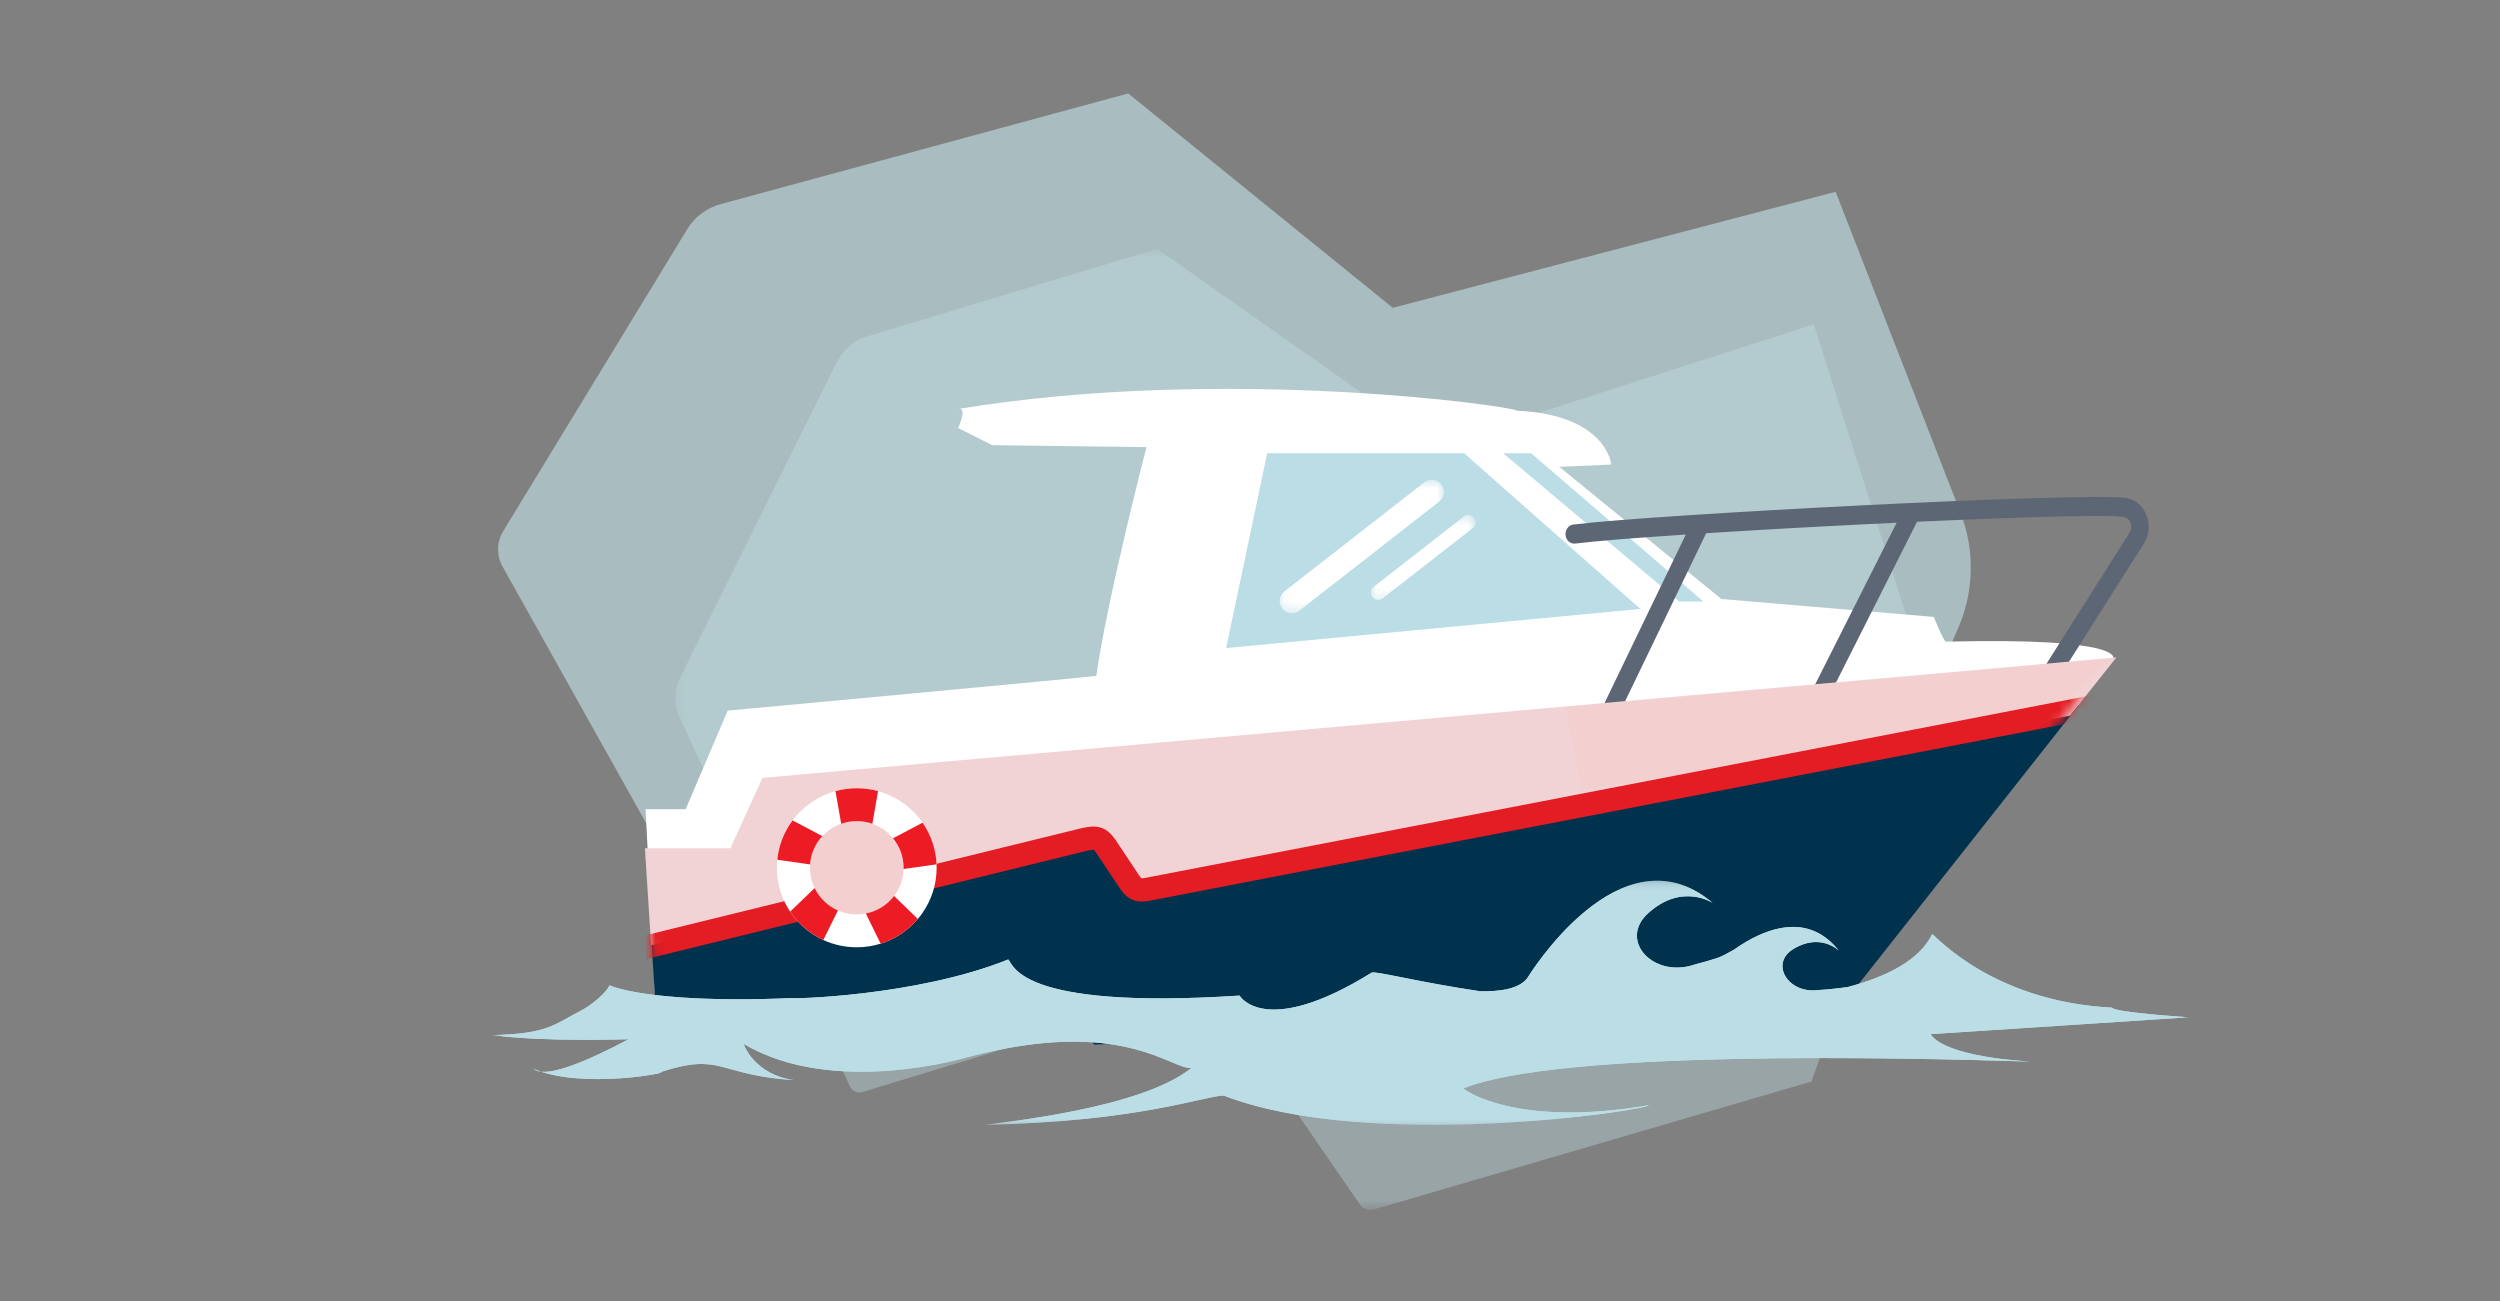
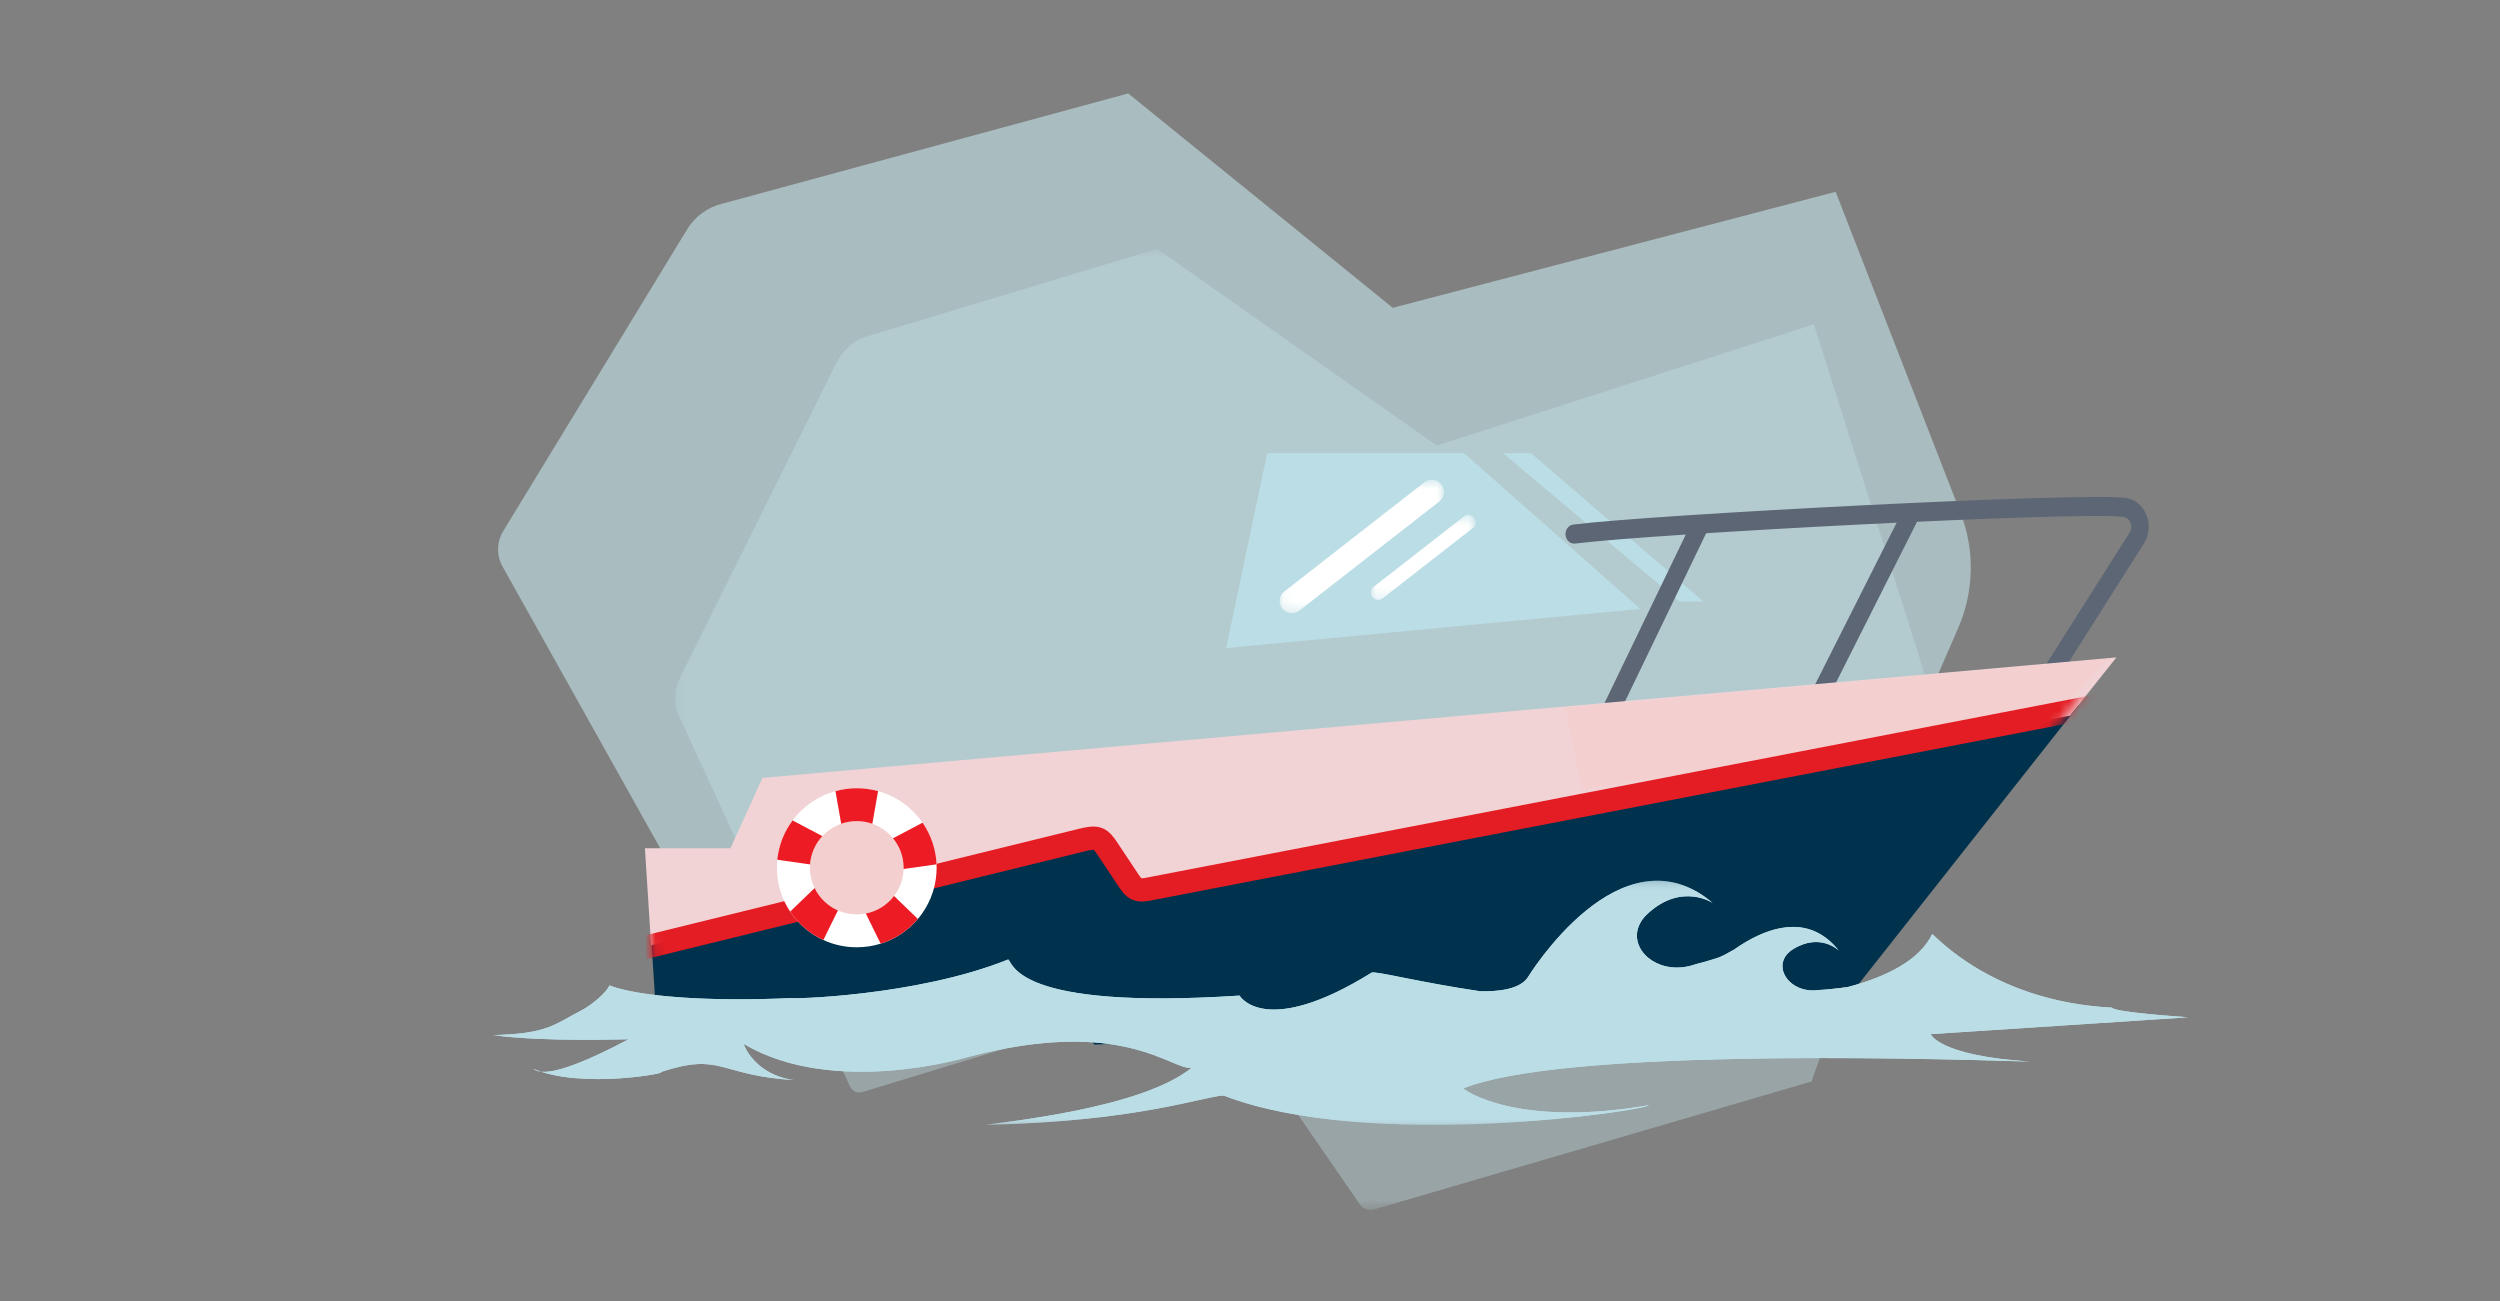
<svg xmlns="http://www.w3.org/2000/svg" xmlns:xlink="http://www.w3.org/1999/xlink" width="244" height="127" viewBox="0 0 244 127">
  <rect x="0" y="0" width="244" height="127" fill="#808080" stroke="none" />
  <defs>
    <path id="r04casf8pa" d="M0.168 0.627L122.545 0.627 122.545 94.436 0.168 94.436z" />
    <path id="uvcss1zadc" d="M11.926 12.07l-3.122 6.91H.479l.976 15.44 5.268.107.78 1.871 34.342-1.438 2.342 3.166 64.44-2.606c5.317-.482 7.063.615 10.466-3.932L143.634.266" />
    <path id="i9oz0hp8qe" d="M0.586 0.347L166.103 0.347 166.103 24.171 0.586 24.171z" />
    <path id="9o0nbc7pcg" d="M0.586 0.348L166.103 0.348 166.103 24.171 0.586 24.171z" />
    <path id="one0hkn9ki" d="M0.101 0.589L16.138 0.589 16.138 13.606 0.101 13.606z" />
    <path id="lbjzsjc4hk" d="M0.011 0.447L10.237 0.447 10.237 8.729 0.011 8.729z" />
  </defs>
  <g fill="none" fill-rule="evenodd">
    <g>
      <g>
        <g>
          <g>
            <g>
              <g transform="translate(-890 -1505) translate(725 1480) translate(165 25) translate(48.15 8.467) translate(0 .216) translate(17.568 14.98)">
                <mask id="hq94spw97b" fill="#fff">
                  <use xlink:href="#r04casf8pa" />
                </mask>
                <path fill="#C5E5EA" d="M111.089 81.892l10.308-29.133c1.432-3.825 1.529-8.205.268-12.12L111.316 7.99l-36.8 11.835L47.223.627 18.836 9.19c-1.25.355-2.33 1.326-2.984 2.686L.592 42.604c-.544 1.093-.566 2.462-.06 3.581l16.702 36.17c.22.474.726.715 1.202.57l33.045-10.067c.51-.159 1.059.04 1.373.497l14.149 20.53c.31.45.847.65 1.352.503l42.734-12.496z" mask="url(#hq94spw97b)" opacity=".6" />
              </g>
              <path fill="#C5E5EA" fill-opacity=".6" d="M130.742 80.767l12.108-27.884c1.682-3.66 1.795-7.852.315-11.6L131.01 10.036 87.785 21.36 61.965.436 22.388 11.184c-1.47.34-2.738 1.268-3.506 2.57L.957 43.164C.32 44.211.294 45.52.888 46.592L20.841 82.25 70.746 69.69l17.838 21.093 42.158-10.016z" transform="translate(-890 -1505) translate(725 1480) translate(165 25) translate(48.15 8.467) translate(0 .216)" />
            </g>
          </g>
          <g>
            <g>
-               <path fill="#FFF" d="M143.777 26.533s1.462-2.111-16.331-1.682c-.197 0-1.174-2.415-1.174-2.415l-20.726-1.745-15.82-12.9 5.065-.224s-.39-4.831-9.19-5.26c-.391-.43-28.548-4.456-54.554-.162.978-.214 0 1.852 0 1.852l3.325 1.678 15.056.188s-3.879 15.035-4.889 22.323c.782 0-35.978 3.397-35.978 3.397l-4.106 9.623H.545l.977 19.251 123.57-10.077 18.685-23.847z" transform="translate(-890 -1505) translate(725 1480) translate(165 25) translate(47.499 37.774) translate(14.965)" />
              <path fill="#00324D" d="M140.428 31.03L11.562 39.265l-2.674 5.876H.545l.977 15.352 5.28.107.782 1.861 34.414-1.432 2.346 3.15 64.575-2.591c5.329-.48 7.078.611 10.488-3.91l21.021-26.648z" transform="translate(-890 -1505) translate(725 1480) translate(165 25) translate(47.499 37.774) translate(14.965)" />
              <path fill="#BBDDE6" d="M80.429 6.456L61.216 6.456 57.207 25.476 97.636 21.657zM103.786 20.935L101.439 20.935 84.233 6.456 86.97 6.456z" transform="translate(-890 -1505) translate(725 1480) translate(165 25) translate(47.499 37.774) translate(14.965)" />
              <path fill="#5D6675" d="M137.64 28.994c-.168 0-.338-.054-.487-.167-.384-.295-.478-.877-.211-1.3l8.449-13.328c.257-.41.142-.805.081-.957-.06-.15-.25-.506-.697-.568-3.981-.554-45.553 1.61-53.5 2.604-.466.062-.889-.308-.942-.822-.053-.511.282-.974.748-1.033 7.99-1 49.876-3.164 53.908-2.602.905.127 1.666.748 2.037 1.661.372.917.283 1.957-.238 2.782l-8.45 13.33c-.165.26-.43.4-.698.4" transform="translate(-890 -1505) translate(725 1480) translate(165 25) translate(47.499 37.774) translate(14.965)" />
              <path fill="#5D6675" d="M115.013 31.254c-.14 0-.28-.038-.412-.117-.41-.25-.56-.818-.332-1.27l8.829-17.515c.227-.45.745-.614 1.156-.364.41.25.56.818.332 1.269l-8.828 17.515c-.156.308-.446.482-.745.482M94.368 33.29c-.134 0-.27-.036-.397-.109-.415-.242-.573-.807-.353-1.263l9-18.66c.22-.455.737-.628 1.149-.387.416.24.573.806.354 1.262l-9 18.66c-.153.316-.448.497-.753.497" transform="translate(-890 -1505) translate(725 1480) translate(165 25) translate(47.499 37.774) translate(14.965)" />
              <path fill="#F1D3D5" d="M44.768 44.112L48.526 48.956 139.567 32.079 144.097 26.389 11.951 38.147 8.823 45.018 0.479 45.018 1.083 54.477z" transform="translate(-890 -1505) translate(725 1480) translate(165 25) translate(47.499 37.774) translate(14.965)" />
              <path fill="#F4CFCF" d="M90.327 31.303L143.26 26.533 137.492 32.689 91.942 39.265z" transform="translate(-890 -1505) translate(725 1480) translate(165 25) translate(47.499 37.774) translate(14.965)" />
            </g>
            <g transform="translate(-890 -1505) translate(725 1480) translate(165 25) translate(47.499 37.774) translate(14.965 26.051)">
              <mask id="dslefwz97d" fill="#fff">
                <use xlink:href="#uvcss1zadc" />
              </mask>
              <path stroke="#E41C23" stroke-width="2.269" d="M151.836 3.224L49.872 22.905c-.567.116-.975.195-1.383.036-.315-.126-.557-.469-.773-.784l-2.193-3.298c-.217-.309-.474-.655-.784-.789-.406-.165-.82-.075-1.385.039l-108.5 26.652" mask="url(#dslefwz97d)" />
            </g>
            <g>
              <g transform="translate(-890 -1505) translate(725 1480) translate(165 25) translate(47.499 37.774) translate(0 8.467) translate(0 39.37)">
                <mask id="sqprwskgrf" fill="#fff">
                  <use xlink:href="#i9oz0hp8qe" />
                </mask>
                <path fill="#BBDDE6" d="M140.942 15.321l25.162-1.647s-7.273-.469-7.469-.939c-11.598-.588-17.158-6.944-17.551-7.179-1.22 2.52-4.363 4.136-8.208 5.16-.38.067-.93.117-1.285.162-.761.096-1.567.136-1.567.136-.599.088-1.152.036-1.634-.112-1.927-.594-2.724-2.75-.882-3.877 2.681-1.642 4.46.146 4.46.146-2.679-3.379-6.227-2.491-8.983-.898v-.001l-.003.003c-.445.258-.868.533-1.264.812-.571.333-1.19.661-1.544.779-1.048.348-2.173.63-2.173.63-.824.292-1.62.375-2.343.3-2.891-.3-4.627-3.124-2.342-5.234 3.324-3.07 6.347-1.04 6.347-1.04-8.994-7.636-18.068 7.287-18.068 7.287-.77 1.105-2.727 1.37-4.645 1.326-5.906-.874-10.084-1.966-10.564-1.823-10.467 6.496-12.908 2.247-12.908 2.247-21.936 1.434-22.076-3.19-22.58-3.524-9.044 3.642-21.62 3.877-21.031 3.76-8.037.384-15.034-.119-17.89-1.232-.247.68-1.754 1.942-2.728 2.44-2.66 1.361-3.233 2.29-8.663 2.413 5.16.696 13.005.393 13.27.405-8.453 4.484-9 2.958-9.393 2.84 4.719 2.117 13.661.372 12.483.372 6.075-1.995 5.564.317 13.097.779-3.792-.476-4.949-3.36-4.949-3.533 8.855 5.24 21.877 1.276 21.877 1.276 15.137-3.997 19.856 1.293 21.821 1.059-4.914 3.997-18.48 5.289-20.052 5.557 14.941-.32 21.429-2.854 23.198-2.854 14.351 5.526 41.48 1.41 41.48.94-12.974 2.234-18.086-1.528-18.086-1.645 9.487-3.782 42.748-3.002 55.306-2.613-8.955-.573-9.696-2.678-9.696-2.678" mask="url(#sqprwskgrf)" />
              </g>
              <g transform="translate(-890 -1505) translate(725 1480) translate(165 25) translate(47.499 37.774) translate(0 8.467) translate(0 39.37)">
                <mask id="8wzbqbconh" fill="#fff">
                  <use xlink:href="#9o0nbc7pcg" />
                </mask>
                <path fill="#BBDDE6" d="M140.942 15.321l25.162-1.647s-7.273-.469-7.469-.939c-11.598-.588-17.158-6.944-17.551-7.179-1.22 2.52-4.363 4.136-8.208 5.16-.38.067-.93.117-1.285.162-.761.096-1.567.136-1.567.136-.599.088-1.152.036-1.634-.112-1.927-.594-2.724-2.75-.882-3.877 2.681-1.642 4.46.146 4.46.146-2.679-3.379-6.227-2.491-8.983-.898v-.001l-.003.003c-.445.258-.868.533-1.264.812-.571.333-1.19.661-1.544.779-1.048.348-2.173.63-2.173.63-.824.292-1.62.375-2.343.3-2.891-.3-4.627-3.124-2.342-5.234 3.324-3.07 6.347-1.04 6.347-1.04-8.994-7.636-18.068 7.287-18.068 7.287-.77 1.105-2.727 1.37-4.645 1.326-5.906-.874-10.084-1.966-10.564-1.823-10.467 6.496-12.908 2.247-12.908 2.247-21.936 1.434-22.076-3.19-22.58-3.524-9.044 3.642-21.62 3.877-21.031 3.76-8.037.384-15.034-.119-17.89-1.232-.247.68-1.754 1.942-2.728 2.44-2.66 1.361-3.233 2.29-8.663 2.413 5.16.696 13.005.393 13.27.405-8.453 4.484-9 2.958-9.393 2.84 4.719 2.117 13.661.372 12.483.372 6.075-1.995 5.564.317 13.097.779-3.792-.476-4.949-3.36-4.949-3.533 8.855 5.24 21.877 1.276 21.877 1.276 15.137-3.997 19.856 1.293 21.821 1.059-4.914 3.997-18.48 5.289-20.052 5.557 14.941-.32 21.429-2.854 23.198-2.854 14.351 5.526 41.48 1.41 41.48.94-12.974 2.234-18.086-1.528-18.086-1.645 9.487-3.782 42.748-3.002 55.306-2.613-8.955-.573-9.696-2.678-9.696-2.678" mask="url(#8wzbqbconh)" />
              </g>
              <path fill="#F4CFCF" d="M41.586 38.125c0 3.006-2.447 5.441-5.465 5.441s-5.465-2.435-5.465-5.44c0-3.006 2.447-5.441 5.465-5.441s5.465 2.435 5.465 5.44" transform="translate(-890 -1505) translate(725 1480) translate(165 25) translate(47.499 37.774) translate(0 8.467)" />
              <path fill="#FFF" d="M37.004 42.917c-.03.008-.06.013-.09.017-.257.046-.523.068-.794.068-.651 0-1.27-.136-1.826-.38-.005-.002-.008-.002-.013-.005-.995-.436-1.803-1.213-2.273-2.182-.016-.033-.034-.066-.048-.1-.263-.574-.41-1.212-.41-1.883 0-.102.003-.203.01-.304 0-.008 0-.015.003-.022.075-1.062.515-2.026 1.203-2.76.016-.022.038-.043.058-.066.476-.493 1.066-.882 1.725-1.121.017-.008.036-.012.053-.018.475-.169.986-.259 1.518-.259.534 0 1.043.09 1.52.26.017.005.036.01.053.017.754.276 1.417.744 1.925 1.344.015.018.03.034.041.054.645.782 1.032 1.783 1.032 2.875 0 .04 0 .08-.002.122 0 .02 0 .036-.002.056-.034.951-.365 1.829-.903 2.542-.008.011-.018.023-.024.033-.665.872-1.636 1.494-2.756 1.712m6.905-4.8l-.003-.052c-.014-.322-.05-.637-.105-.948-.129-.733-.36-1.431-.679-2.076v-.002c-.158-.325-.34-.637-.542-.935l-.036-.05c-1.028-1.484-2.556-2.594-4.345-3.08l-.049-.015c-.647-.175-1.328-.267-2.03-.267-.702 0-1.381.092-2.028.267l-.049.015c-1.699.462-3.164 1.487-4.186 2.858-.014.02-.032.042-.046.064-.786 1.075-1.302 2.361-1.446 3.755l-.002.02c-.024.256-.037.517-.037.781 0 1.585.475 3.056 1.295 4.283.017.03.034.056.054.083.79 1.156 1.888 2.086 3.173 2.68.005.002.007.004.012.004.993.459 2.097.71 3.26.71.814 0 1.595-.123 2.33-.353l.076-.024c.134-.042.264-.087.396-.139 1.239-.475 2.324-1.254 3.161-2.248.153-.176.298-.364.43-.555.885-1.259 1.403-2.79 1.403-4.44 0-.115-.003-.223-.007-.335" transform="translate(-890 -1505) translate(725 1480) translate(165 25) translate(47.499 37.774) translate(0 8.467)" />
              <path fill="#ED1C24" d="M38.2 30.974l-.56 3.188c-.477-.17-.986-.26-1.519-.26-.533 0-1.044.09-1.519.26l-.56-3.188.05-.015c.647-.174 1.326-.267 2.03-.267.7 0 1.38.093 2.029.267l.048.015M32.765 35.366c-.686.734-1.127 1.698-1.202 2.76l-3.2-.456.002-.02c.143-1.392.66-2.679 1.446-3.754.014-.022.031-.044.046-.064l2.908 1.534zM34.281 42.617l-1.42 2.885c-.005 0-.008-.002-.013-.004-1.285-.594-2.383-1.525-3.173-2.68-.02-.027-.037-.053-.054-.083l2.387-2.3c.47.968 1.278 1.746 2.273 2.182M42.083 43.448c-.837.994-1.922 1.773-3.161 2.249-.132.05-.263.096-.396.137-.025.008-.05.017-.076.024l-1.446-2.941c1.12-.218 2.091-.84 2.755-1.713l2.324 2.244zM40.689 38.573c.002-.04.002-.082.002-.12 0-1.093-.387-2.094-1.032-2.876l2.885-1.524.036.05c.201.299.384.61.542.936v.002c.32.645.55 1.343.679 2.077.053.31.091.624.105.946l.002.054-3.22.455z" transform="translate(-890 -1505) translate(725 1480) translate(165 25) translate(47.499 37.774) translate(0 8.467)" />
              <g transform="translate(-890 -1505) translate(725 1480) translate(165 25) translate(47.499 37.774) translate(0 8.467) translate(77.294)">
                <mask id="32ogacrhpj" fill="#fff">
                  <use xlink:href="#one0hkn9ki" />
                </mask>
                <path fill="#FFF" d="M1.292 13.606c-.354 0-.703-.156-.938-.455-.405-.514-.314-1.26.203-1.663L14.214.84c.517-.404 1.266-.313 1.67.202.406.516.315 1.26-.202 1.663L2.025 13.354c-.218.17-.476.252-.733.252" mask="url(#32ogacrhpj)" />
              </g>
              <g transform="translate(-890 -1505) translate(725 1480) translate(165 25) translate(47.499 37.774) translate(0 8.467) translate(86.281 3.579)">
                <mask id="qwjkzuql1l" fill="#fff">
                  <use xlink:href="#lbjzsjc4hk" />
                </mask>
                <path fill="#FFF" d="M.725 8.729c-.212 0-.421-.093-.562-.272-.243-.31-.19-.756.121-.999l8.8-6.86c.31-.243.759-.188 1.001.121.243.31.19.757-.121.999l-8.799 6.86c-.13.102-.286.151-.44.151" mask="url(#qwjkzuql1l)" />
              </g>
            </g>
          </g>
        </g>
      </g>
    </g>
  </g>
</svg>